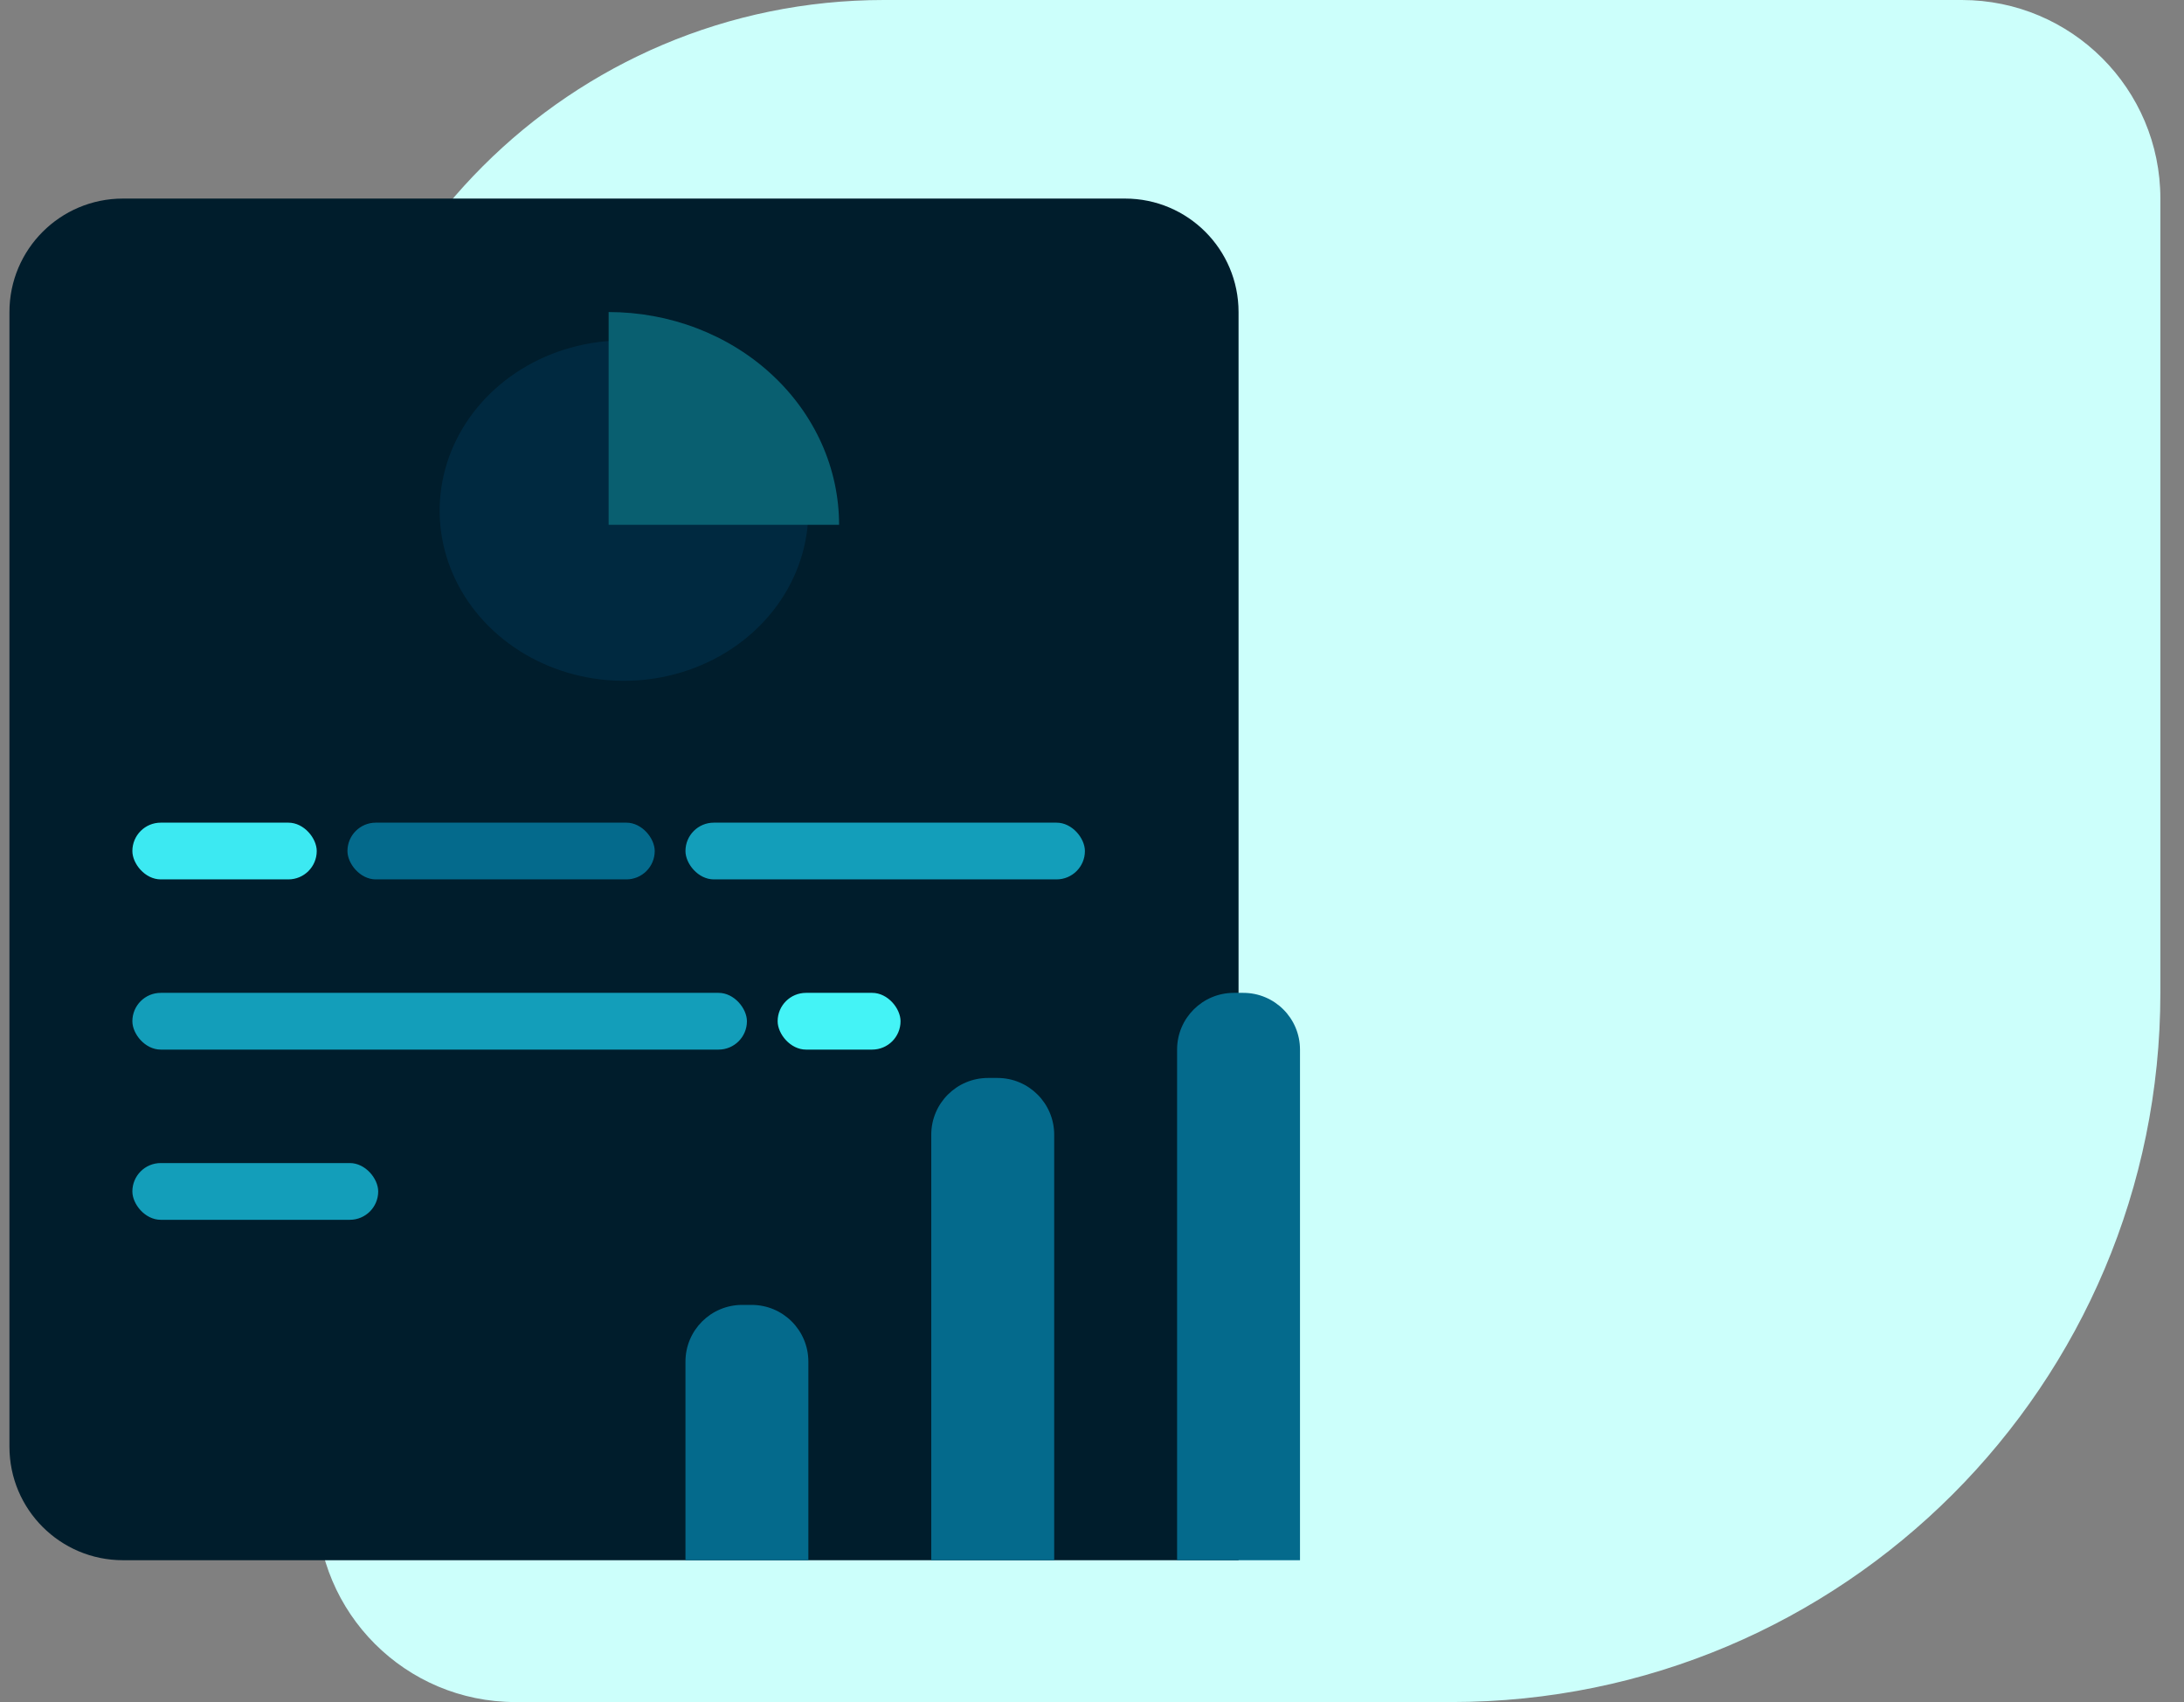
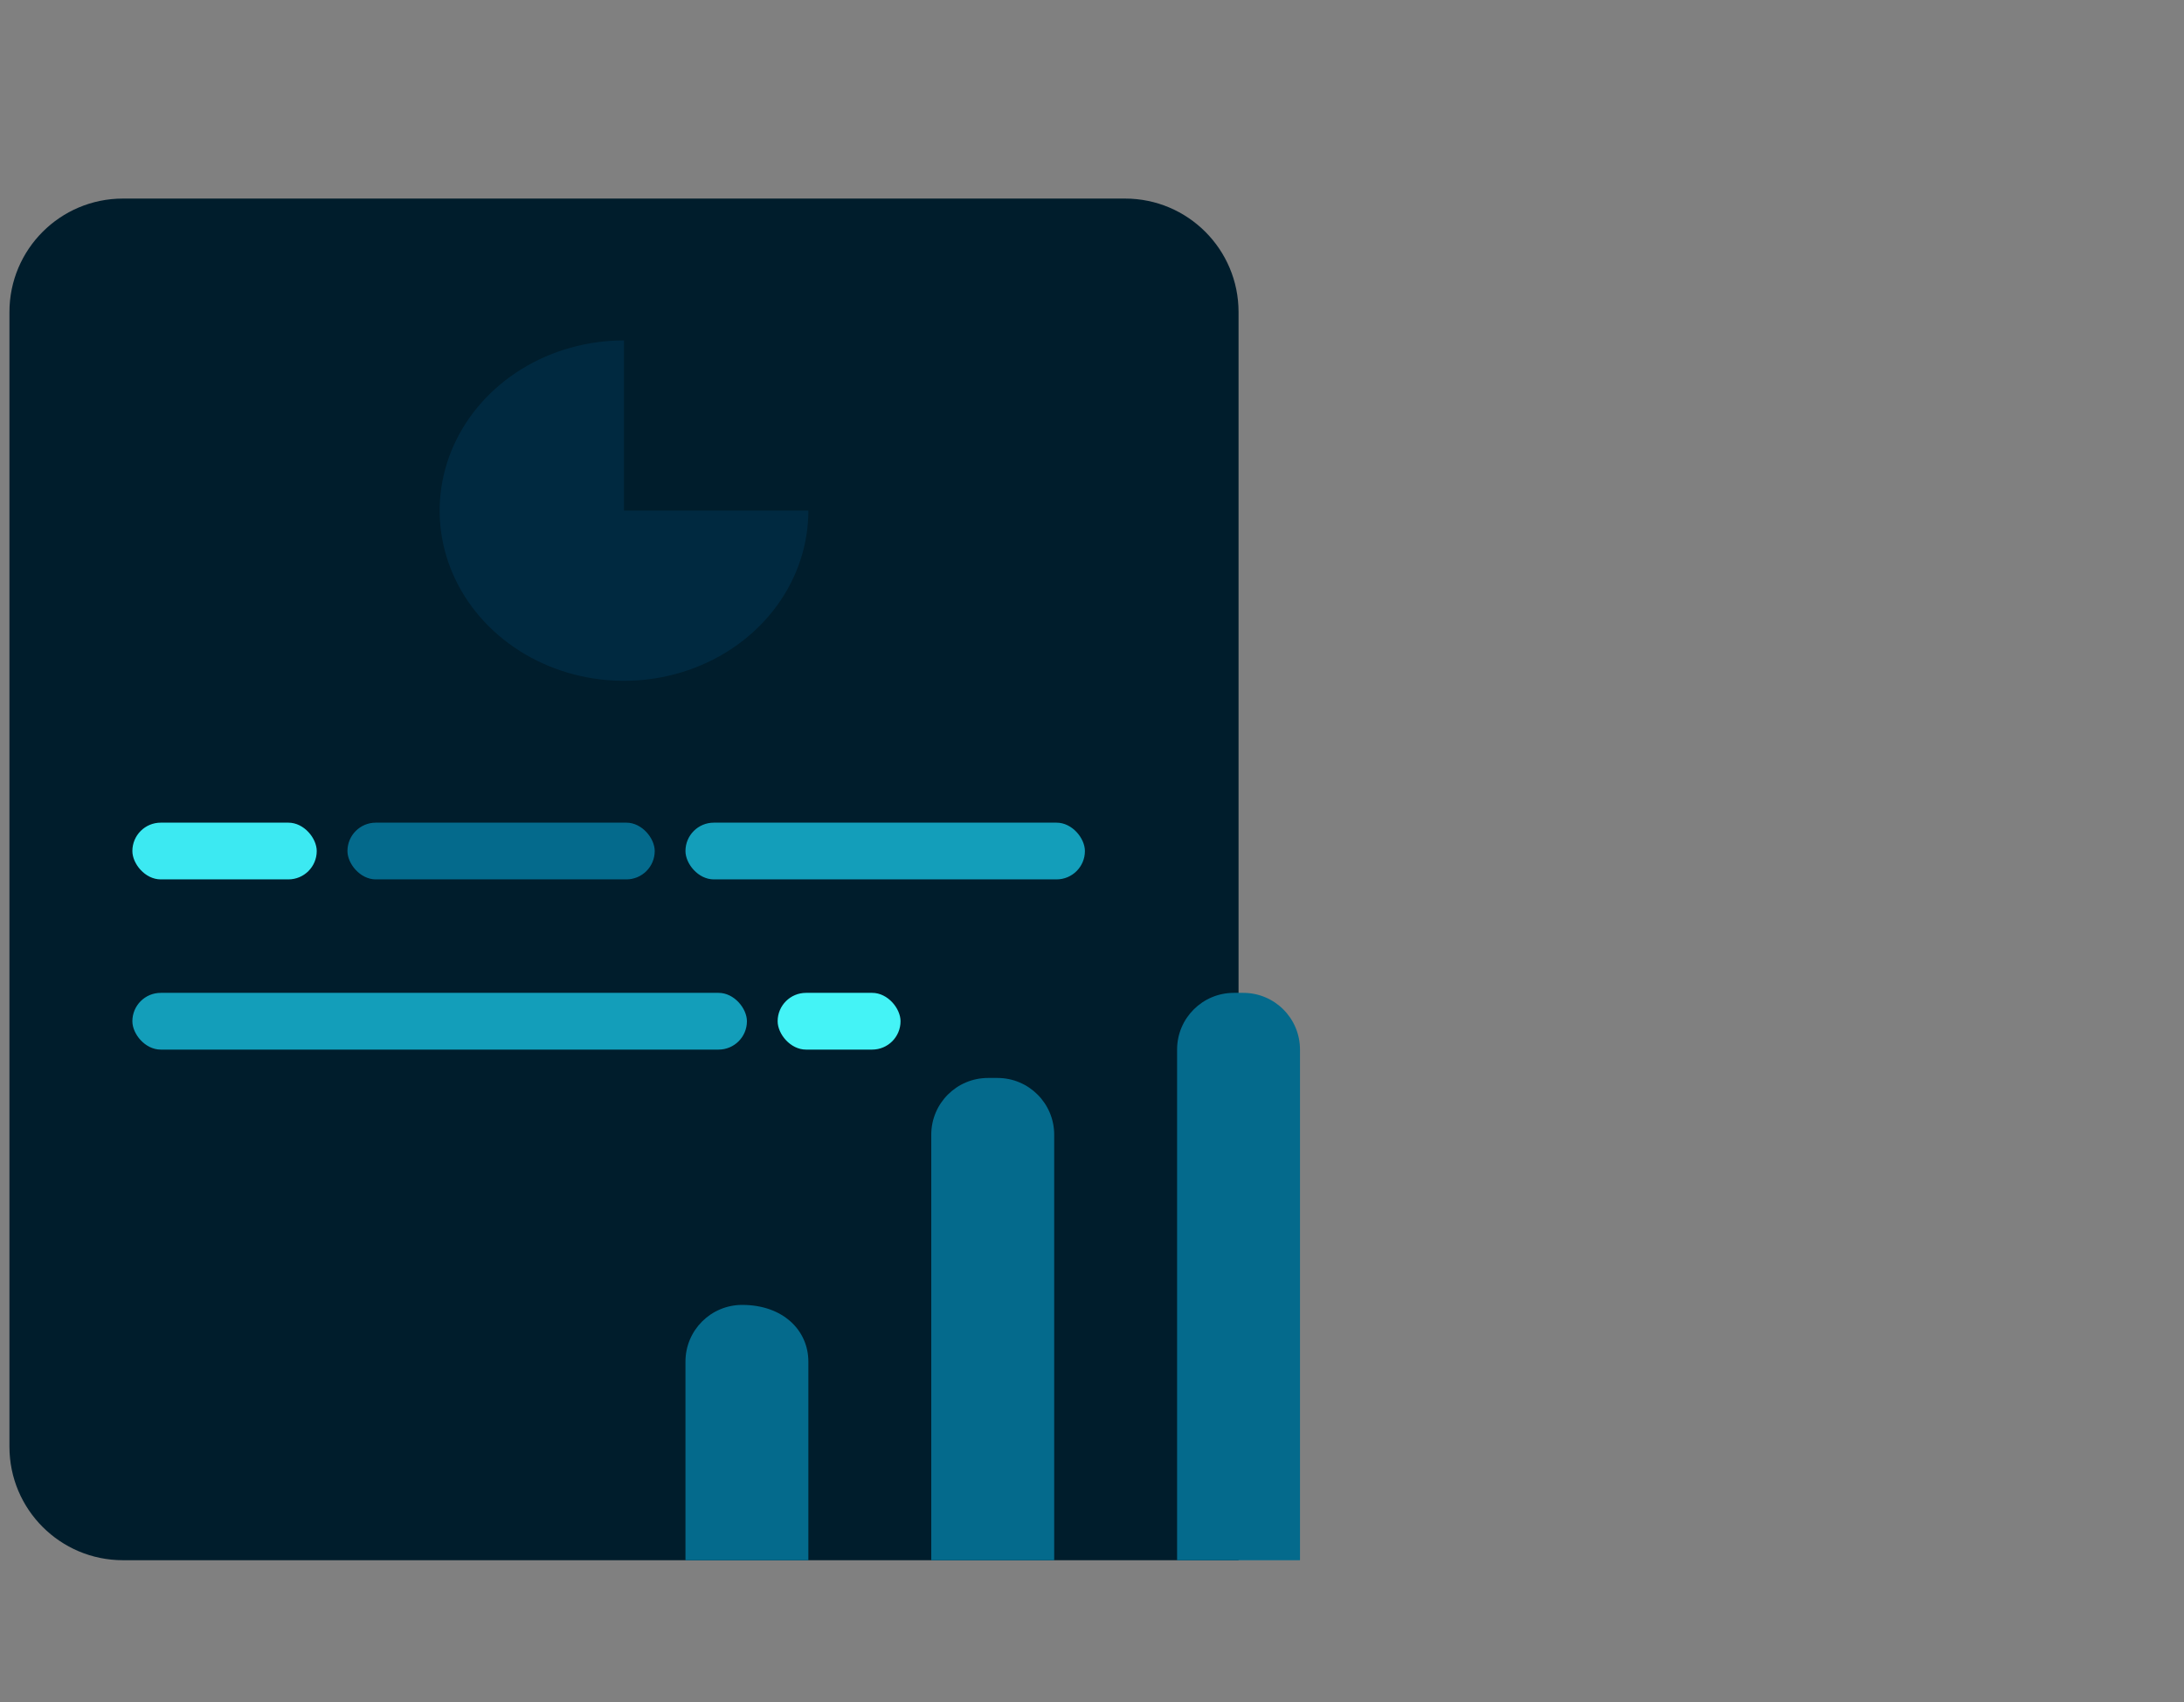
<svg xmlns="http://www.w3.org/2000/svg" width="77" height="60" viewBox="0 0 77 60" fill="none">
  <rect x="0" y="0" width="77" height="60" fill="#808080" stroke="none" />
-   <path d="M76.167 35C76.167 48.807 64.974 60 51.167 60L18.167 60C14.301 60 11.167 56.866 11.167 53L11.167 20C11.167 8.954 20.121 -7.08076e-07 31.167 1.83289e-07L69.167 3.24981e-06C73.033 3.56179e-06 76.167 3.134 76.167 7L76.167 35Z" fill="#CCFFFB" />
  <path d="M0.333 11C0.333 8.791 2.124 7 4.333 7H39.667C41.876 7 43.667 8.791 43.667 11V55H4.333C2.124 55 0.333 53.209 0.333 51V11Z" fill="#001D2C" />
-   <path d="M24.167 48C24.167 46.895 25.062 46 26.167 46H26.5C27.605 46 28.5 46.895 28.5 48V55H24.167V48Z" fill="#046A8C" />
+   <path d="M24.167 48C24.167 46.895 25.062 46 26.167 46C27.605 46 28.5 46.895 28.5 48V55H24.167V48Z" fill="#046A8C" />
  <path d="M32.833 40C32.833 38.895 33.729 38 34.833 38H35.167C36.271 38 37.167 38.895 37.167 40V55H32.833V40Z" fill="#046A8C" />
  <path d="M41.5 37C41.5 35.895 42.395 35 43.5 35H43.833C44.938 35 45.833 35.895 45.833 37V55H41.5V37Z" fill="#046A8C" />
-   <rect x="4.667" y="41" width="8.667" height="2" rx="1" fill="#139EBA" />
  <rect x="4.667" y="35" width="21.667" height="2" rx="1" fill="#139EBA" />
  <rect x="4.667" y="29" width="6.5" height="2" rx="1" fill="#3CE9F2" />
  <rect x="12.25" y="29" width="10.833" height="2" rx="1" fill="#046A8C" />
  <rect x="24.167" y="29" width="14.083" height="2" rx="1" fill="#139EBA" />
  <rect x="27.417" y="35" width="4.333" height="2" rx="1" fill="#44F3F6" />
  <path d="M28.5 18C28.5 19.187 28.119 20.347 27.405 21.333C26.69 22.32 25.675 23.089 24.487 23.543C23.3 23.997 21.993 24.116 20.732 23.885C19.471 23.653 18.313 23.082 17.404 22.243C16.495 21.404 15.876 20.334 15.625 19.171C15.374 18.007 15.503 16.8 15.995 15.704C16.487 14.607 17.32 13.671 18.389 13.011C19.458 12.352 20.714 12 22 12V18H28.5Z" fill="#002940" />
-   <path d="M21.458 11C22.525 11 23.582 11.194 24.568 11.571C25.553 11.948 26.449 12.5 27.203 13.197C27.958 13.893 28.556 14.72 28.965 15.63C29.373 16.54 29.583 17.515 29.583 18.5L21.458 18.5V11Z" fill="#095F70" />
</svg>